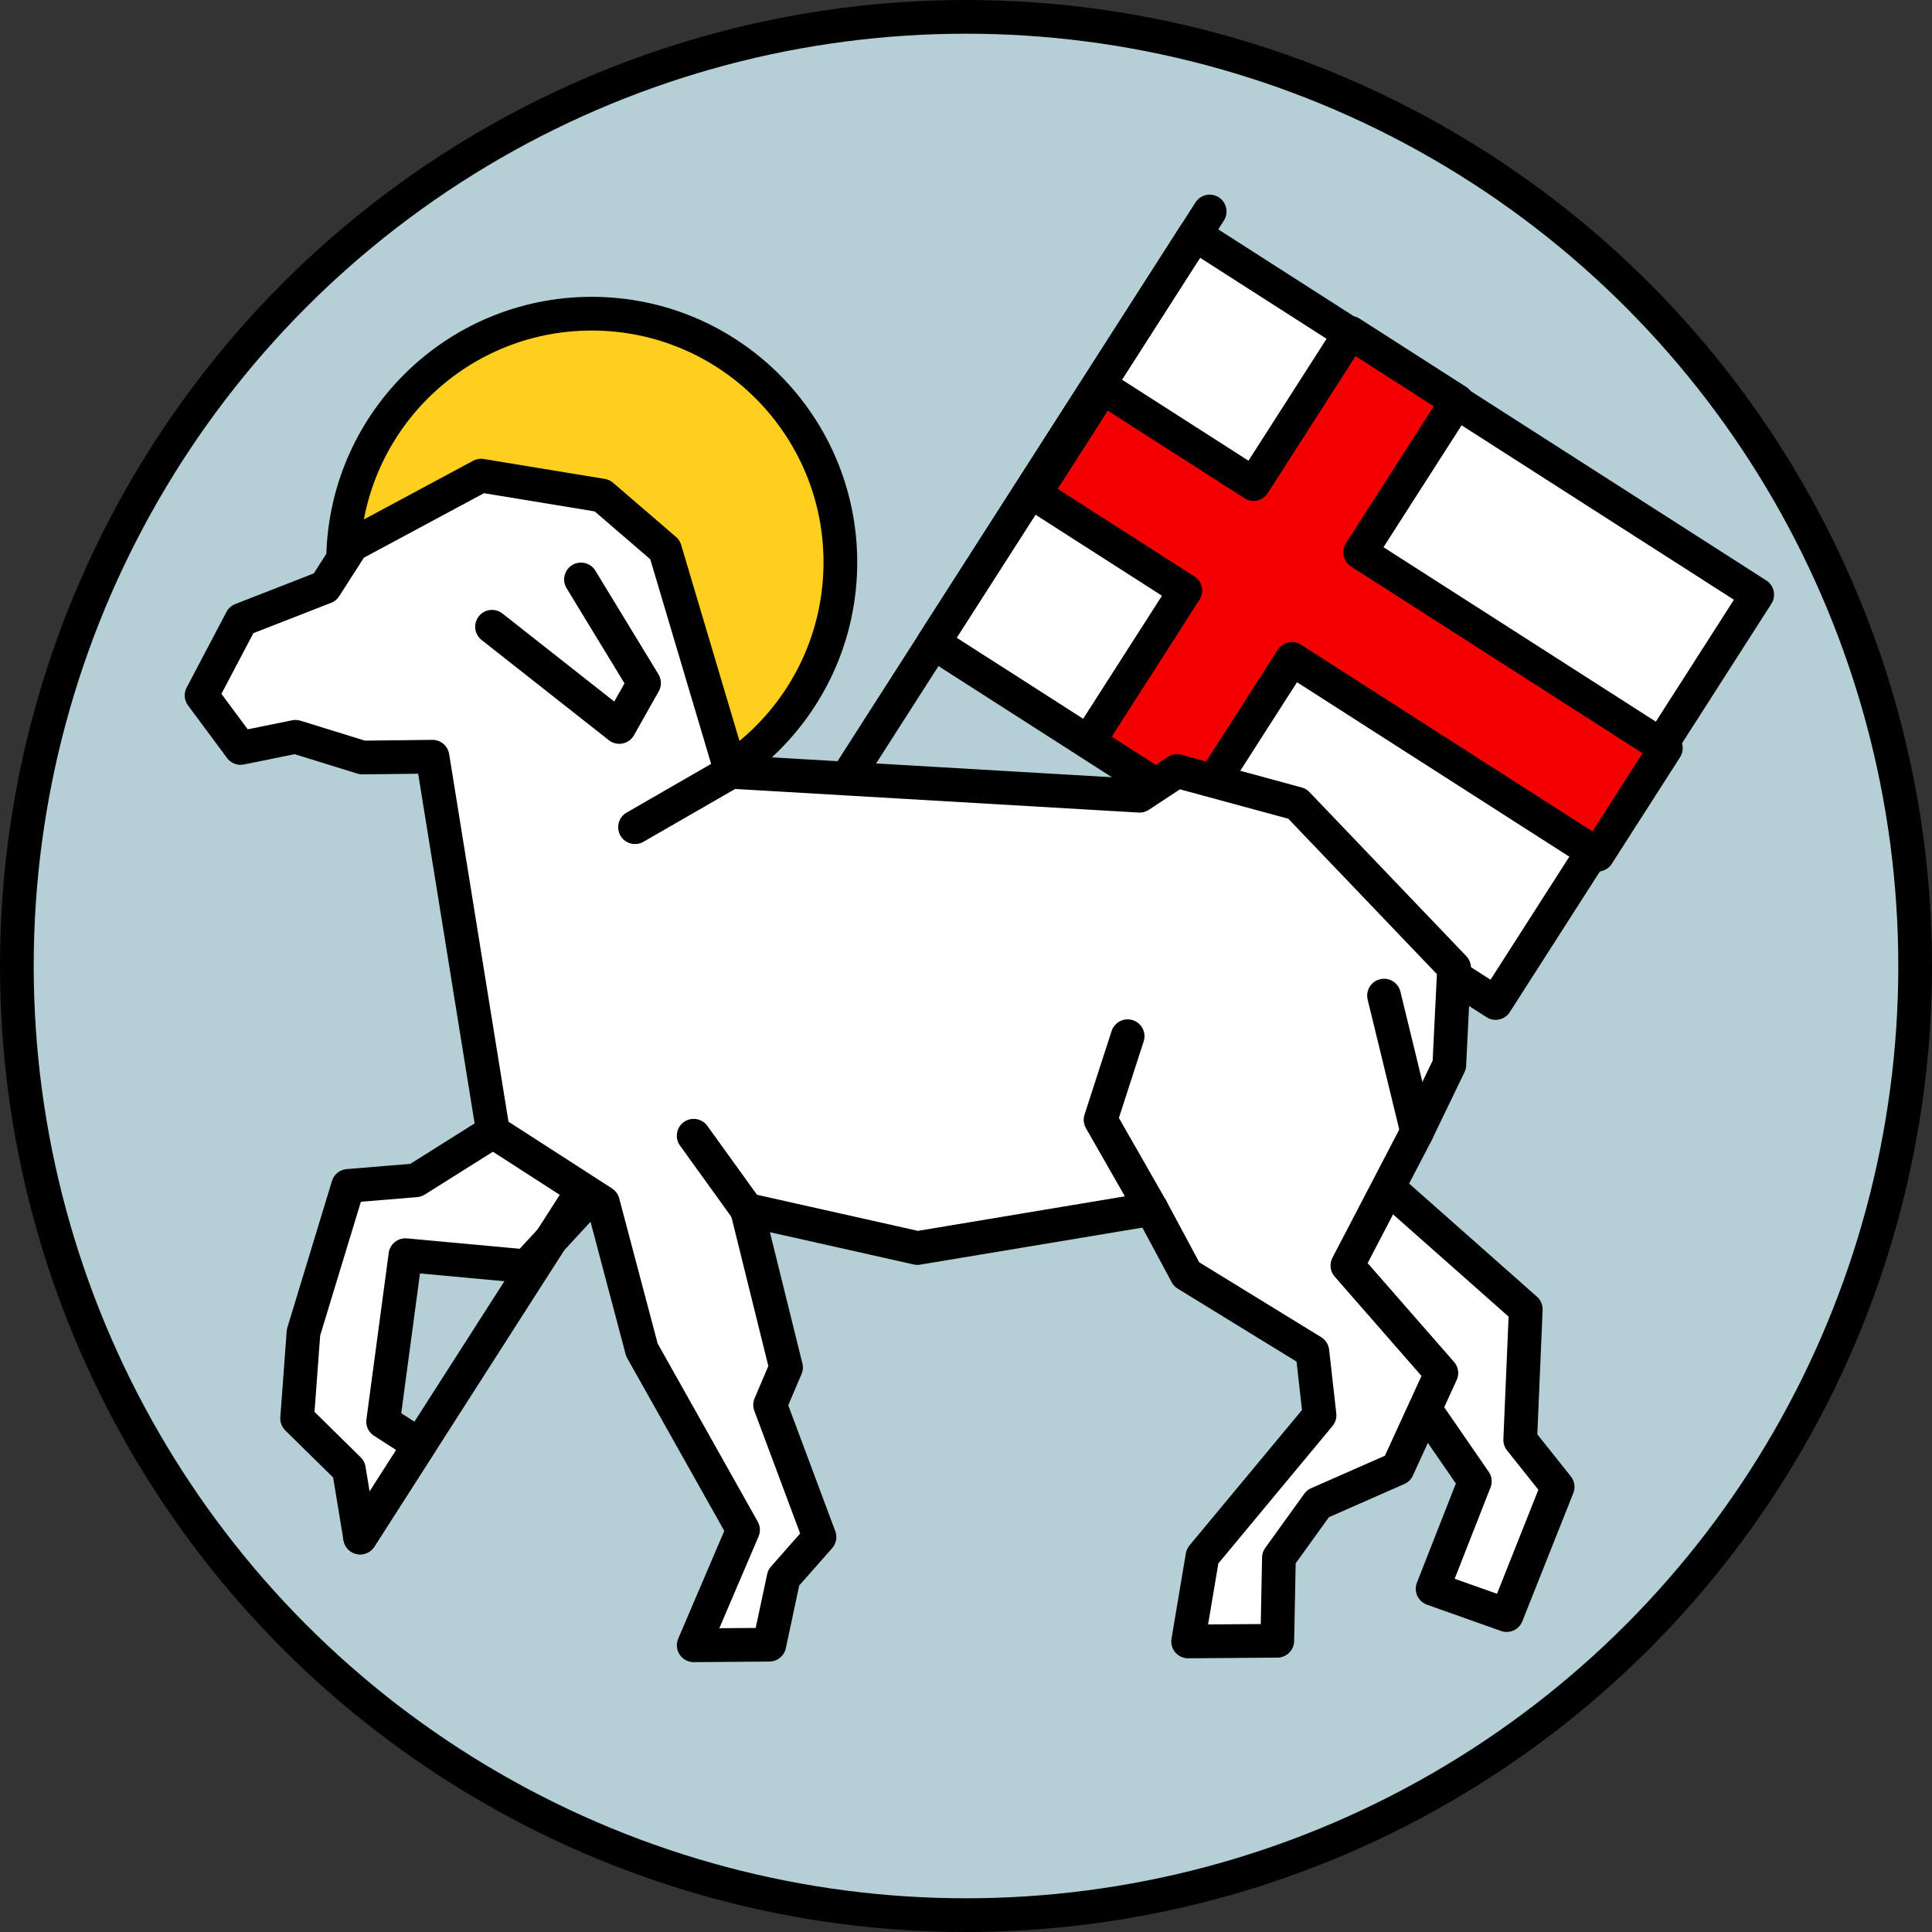
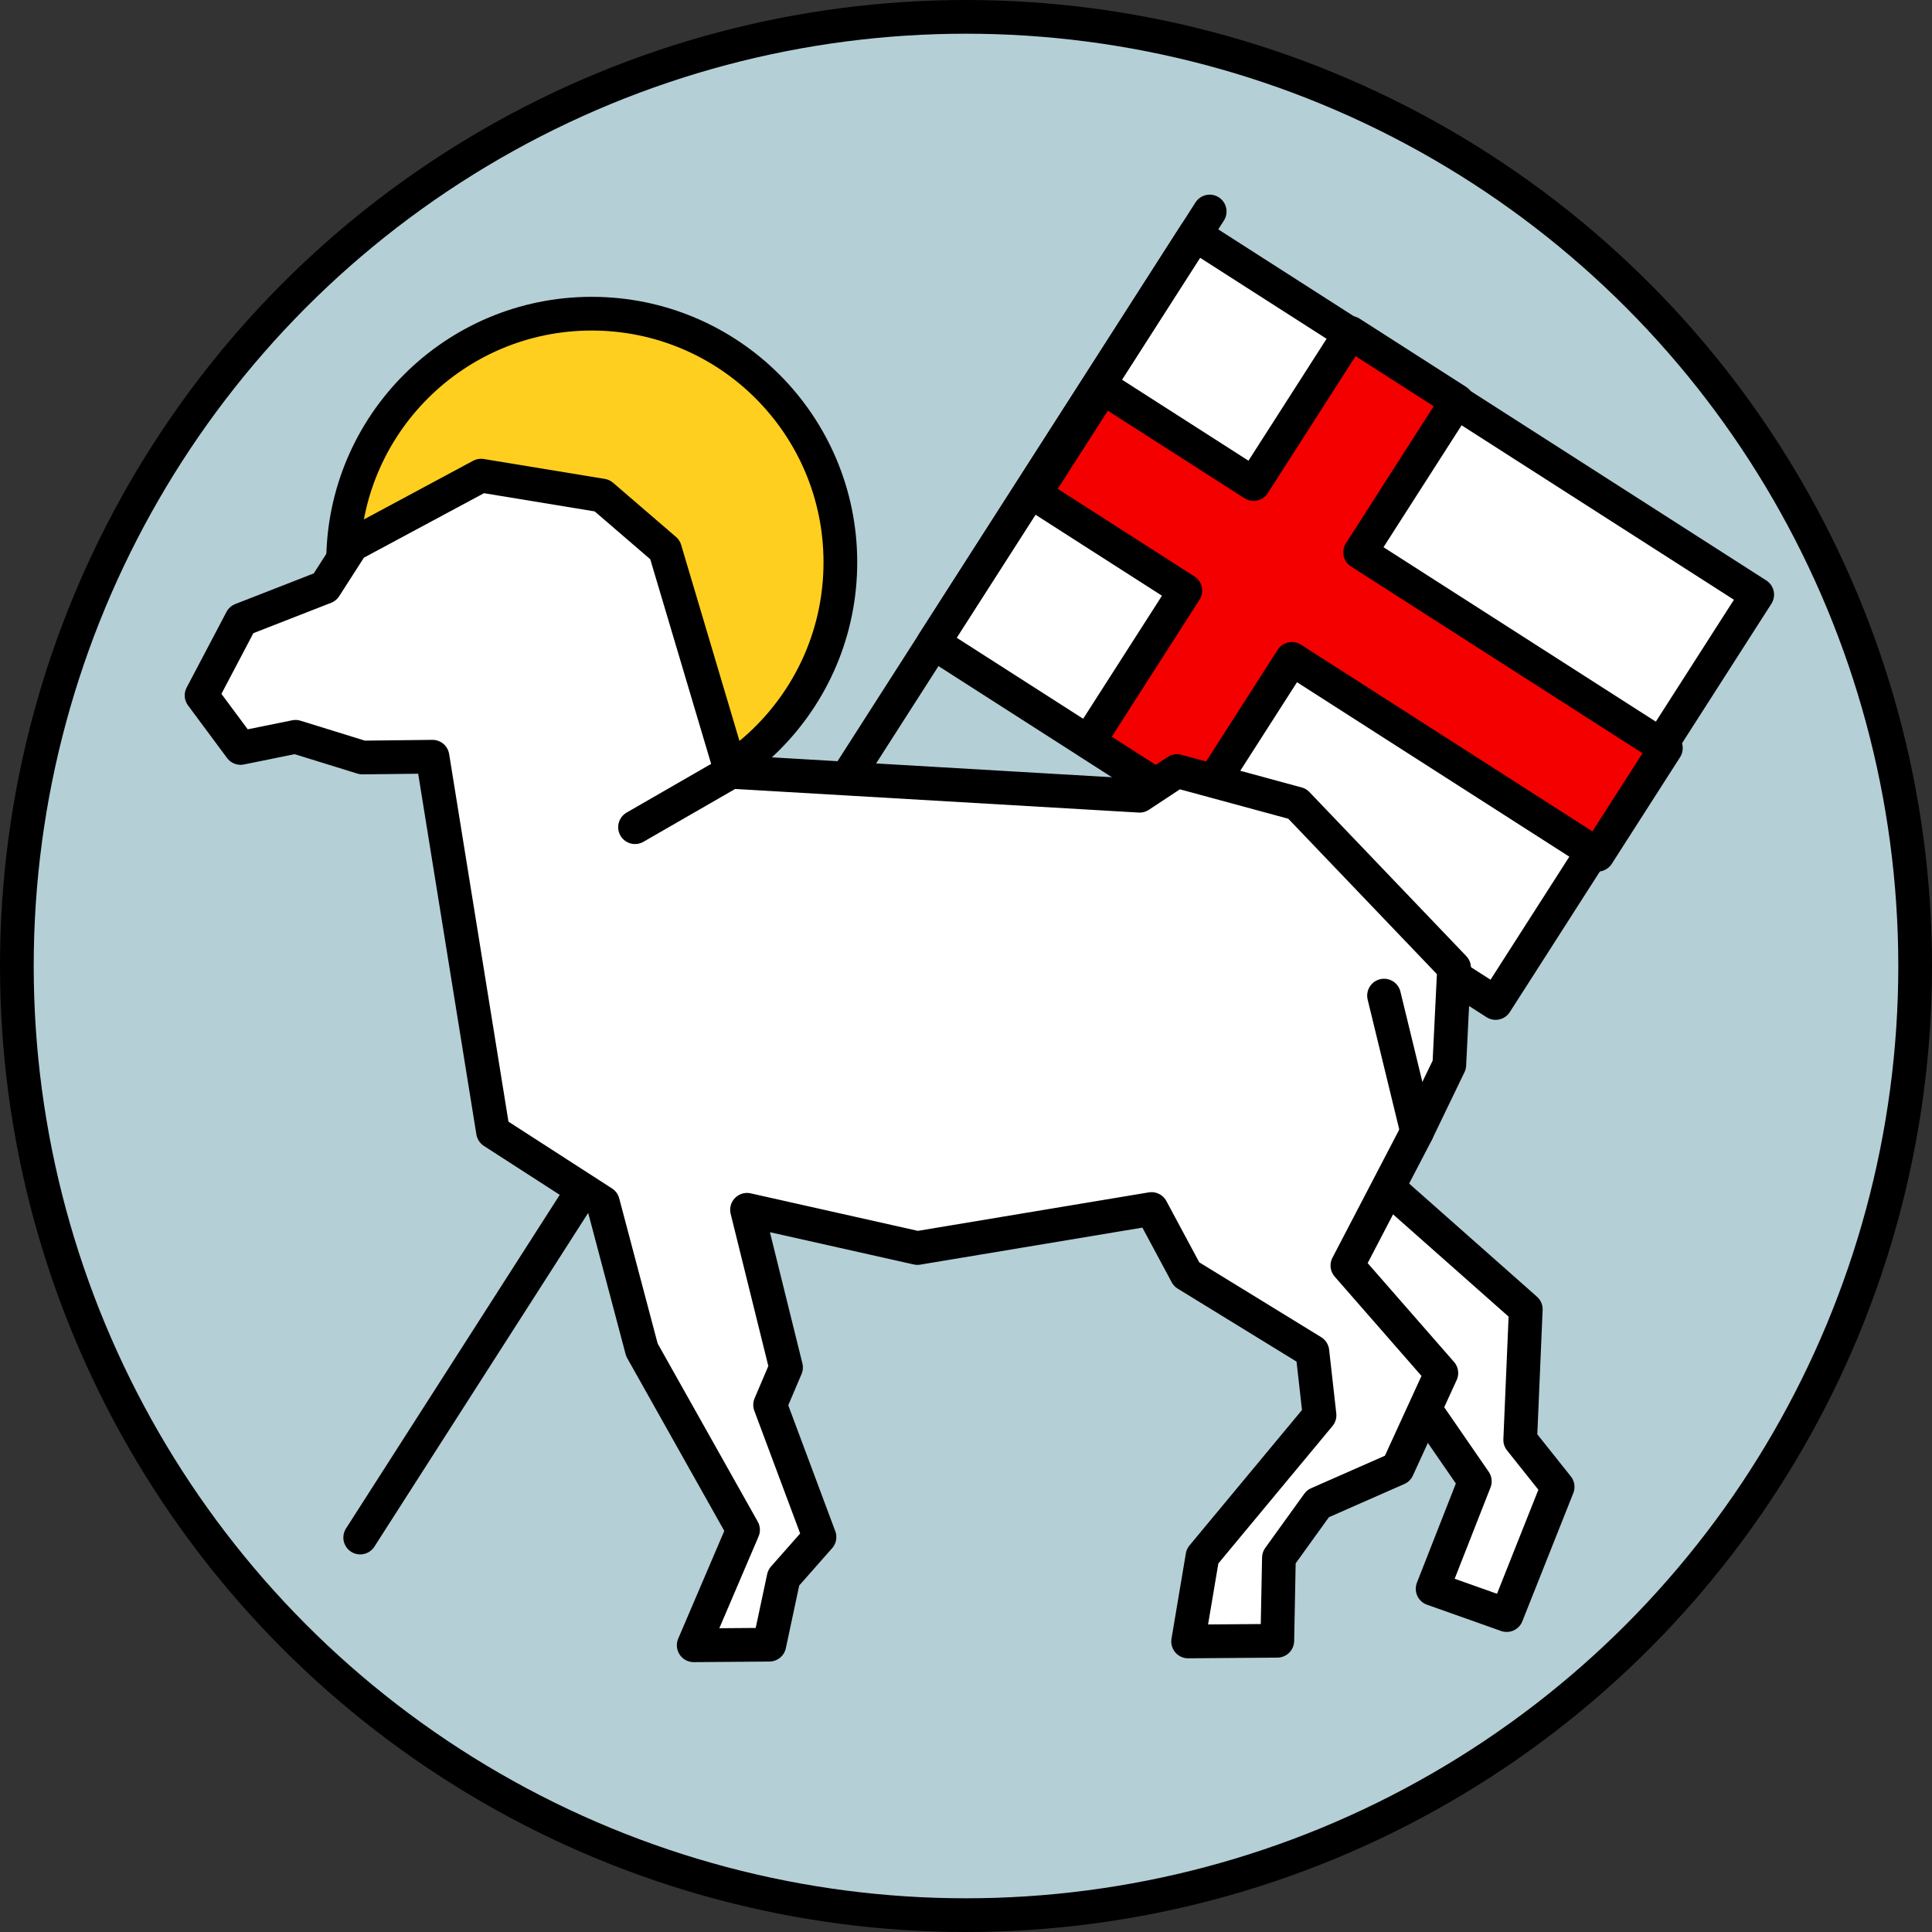
<svg xmlns="http://www.w3.org/2000/svg" width="229.274mm" height="229.274mm" viewBox="0 0 229.274 229.274" id="svg8">
  <rect x="0" y="0" width="229.274" height="229.274" fill="#333333" stroke="none" />
  <defs id="defs2" />
  <g id="layer1" style="display:none;opacity:0.181" transform="translate(-46.381,146.476)">
    <image y="-179.911" x="18.237" id="image837" preserveAspectRatio="none" height="292.743" width="292.743" />
  </g>
  <g id="layer2" style="opacity:1" transform="translate(-46.381,146.476)">
    <circle style="opacity:1;vector-effect:none;fill:#b5cfd6;fill-opacity:1;stroke:#000000;stroke-width:4;stroke-linecap:butt;stroke-linejoin:miter;stroke-miterlimit:4;stroke-dasharray:none;stroke-dashoffset:0;stroke-opacity:1;marker:none" id="path827" cx="161.018" cy="-31.839" r="112.637" />
    <g id="g908" transform="translate(0,9.087)">
-       <path id="path845" d="m 104.888,-21.256 -9.166,5.764 -8.032,0.661 -5.292,17.387 -0.756,10.205 6.142,6.048 1.332,8.091 7.038,-10.987 -4.307,-2.774 2.646,-19.749 14.363,1.323 12.568,-13.607" style="opacity:1;vector-effect:none;fill:#ffffff;fill-opacity:1;stroke:#000000;stroke-width:4;stroke-linecap:butt;stroke-linejoin:round;stroke-miterlimit:4;stroke-dasharray:none;stroke-dashoffset:0;stroke-opacity:1;marker:none" />
      <path id="path857" d="m 208.047,0.862 13.353,19.365 -5.008,12.757 8.788,3.118 6.048,-15.214 -4.441,-5.575 0.661,-15.497 L 193.867,-29.905" style="opacity:1;vector-effect:none;fill:#ffffff;fill-opacity:1;stroke:#000000;stroke-width:4;stroke-linecap:round;stroke-linejoin:round;stroke-miterlimit:4;stroke-dasharray:none;stroke-dashoffset:0;stroke-opacity:1;marker:none" />
      <g transform="rotate(32.644,227.997,-1020.764)" id="g886">
        <g transform="translate(313.918,-169.052)" style="opacity:1" id="g888-1">
          <rect y="-78.277" x="362.274" height="57.55" width="79.239" id="rect878-7" style="opacity:1;vector-effect:none;fill:#ffffff;fill-opacity:1;stroke:#000000;stroke-width:4;stroke-linecap:round;stroke-linejoin:round;stroke-miterlimit:4;stroke-dasharray:none;stroke-dashoffset:0;stroke-opacity:1;marker:none" />
          <path id="rect880-7" transform="scale(0.265)" d="m 1449.455,-295.852 v 80.408 h -80.232 V -158.75 h 80.232 v 80.408 h 56.693 V -158.75 h 162.561 v -56.693 h -162.561 v -80.408 z" style="opacity:1;vector-effect:none;fill:#f40000;fill-opacity:1;stroke:#000000;stroke-width:15.118;stroke-linecap:round;stroke-linejoin:round;stroke-miterlimit:4;stroke-dasharray:none;stroke-dashoffset:0;stroke-opacity:1;marker:none" />
        </g>
        <path style="opacity:1;vector-effect:none;fill:#ffffff;fill-opacity:1;stroke:#000000;stroke-width:4;stroke-linecap:round;stroke-linejoin:round;stroke-miterlimit:4;stroke-dasharray:none;stroke-dashoffset:0;stroke-opacity:1;marker:none" d="M 676.192,-250.568 V -63.68" id="path866" />
      </g>
      <circle r="29.507" cy="-88.831" cx="116.602" id="path888" style="opacity:1;vector-effect:none;fill:#ffcf1f;fill-opacity:1;stroke:#000000;stroke-width:4;stroke-linecap:round;stroke-linejoin:round;stroke-miterlimit:4;stroke-dasharray:none;stroke-dashoffset:0;stroke-opacity:1;marker:none" />
      <path id="path843" d="m 97.707,-65.763 7.182,44.507 13.04,8.41 4.63,17.481 12.001,21.356 -5.855,13.694 8.978,-0.07 1.696,-7.954 4.252,-4.819 -5.859,-15.686 1.89,-4.441 -4.63,-18.71 20.222,4.536 27.781,-4.63 4.158,7.749 14.93,9.166 0.85,7.56 -13.891,16.725 -1.704,10.12 10.583,-0.082 0.192,-9.849 4.63,-6.426 9.449,-4.158 5.197,-11.339 -11.15,-12.757 8.126,-15.592 3.969,-8.221 0.567,-11.528 -18.615,-19.466 -14.269,-3.874 -4.441,2.929 -48.475,-2.835 -7.843,-26.364 -7.465,-6.426 -14.363,-2.362 -15.308,8.221 -3.213,5.008 -9.922,3.874 -4.725,8.977 4.63,6.237 6.52,-1.323 7.938,2.457 z" style="opacity:1;vector-effect:none;fill:#ffffff;fill-opacity:1;stroke:#000000;stroke-width:4;stroke-linecap:butt;stroke-linejoin:round;stroke-miterlimit:4;stroke-dasharray:none;stroke-dashoffset:0;stroke-opacity:1;marker:none" />
-       <path id="path847" d="m 135.032,-11.996 -6.331,-8.788" style="opacity:1;vector-effect:none;fill:none;fill-opacity:1;stroke:#000000;stroke-width:4;stroke-linecap:round;stroke-linejoin:round;stroke-miterlimit:4;stroke-dasharray:none;stroke-dashoffset:0;stroke-opacity:1;marker:none" />
-       <path id="path849" d="m 183.035,-12.09 -6.048,-10.583 3.213,-9.922" style="opacity:1;vector-effect:none;fill:none;fill-opacity:1;stroke:#000000;stroke-width:4;stroke-linecap:round;stroke-linejoin:round;stroke-miterlimit:4;stroke-dasharray:none;stroke-dashoffset:0;stroke-opacity:1;marker:none" />
      <path id="path851" d="m 210.627,-37.414 3.926,16.138" style="opacity:1;vector-effect:none;fill:none;fill-opacity:1;stroke:#000000;stroke-width:4;stroke-linecap:round;stroke-linejoin:round;stroke-miterlimit:4;stroke-dasharray:none;stroke-dashoffset:0;stroke-opacity:1;marker:none" />
      <path id="path853" d="m 133.142,-63.967 -11.401,6.568" style="opacity:1;vector-effect:none;fill:none;fill-opacity:1;stroke:#000000;stroke-width:4;stroke-linecap:round;stroke-linejoin:round;stroke-miterlimit:4;stroke-dasharray:none;stroke-dashoffset:0;stroke-opacity:1;marker:none" />
-       <path id="path855" d="m 104.77,-81.186 15.101,11.893 2.94,-5.212 -7.484,-12.294" style="opacity:1;vector-effect:none;fill:none;fill-opacity:1;stroke:#000000;stroke-width:4;stroke-linecap:round;stroke-linejoin:round;stroke-miterlimit:4;stroke-dasharray:none;stroke-dashoffset:0;stroke-opacity:1;marker:none" />
    </g>
  </g>
</svg>